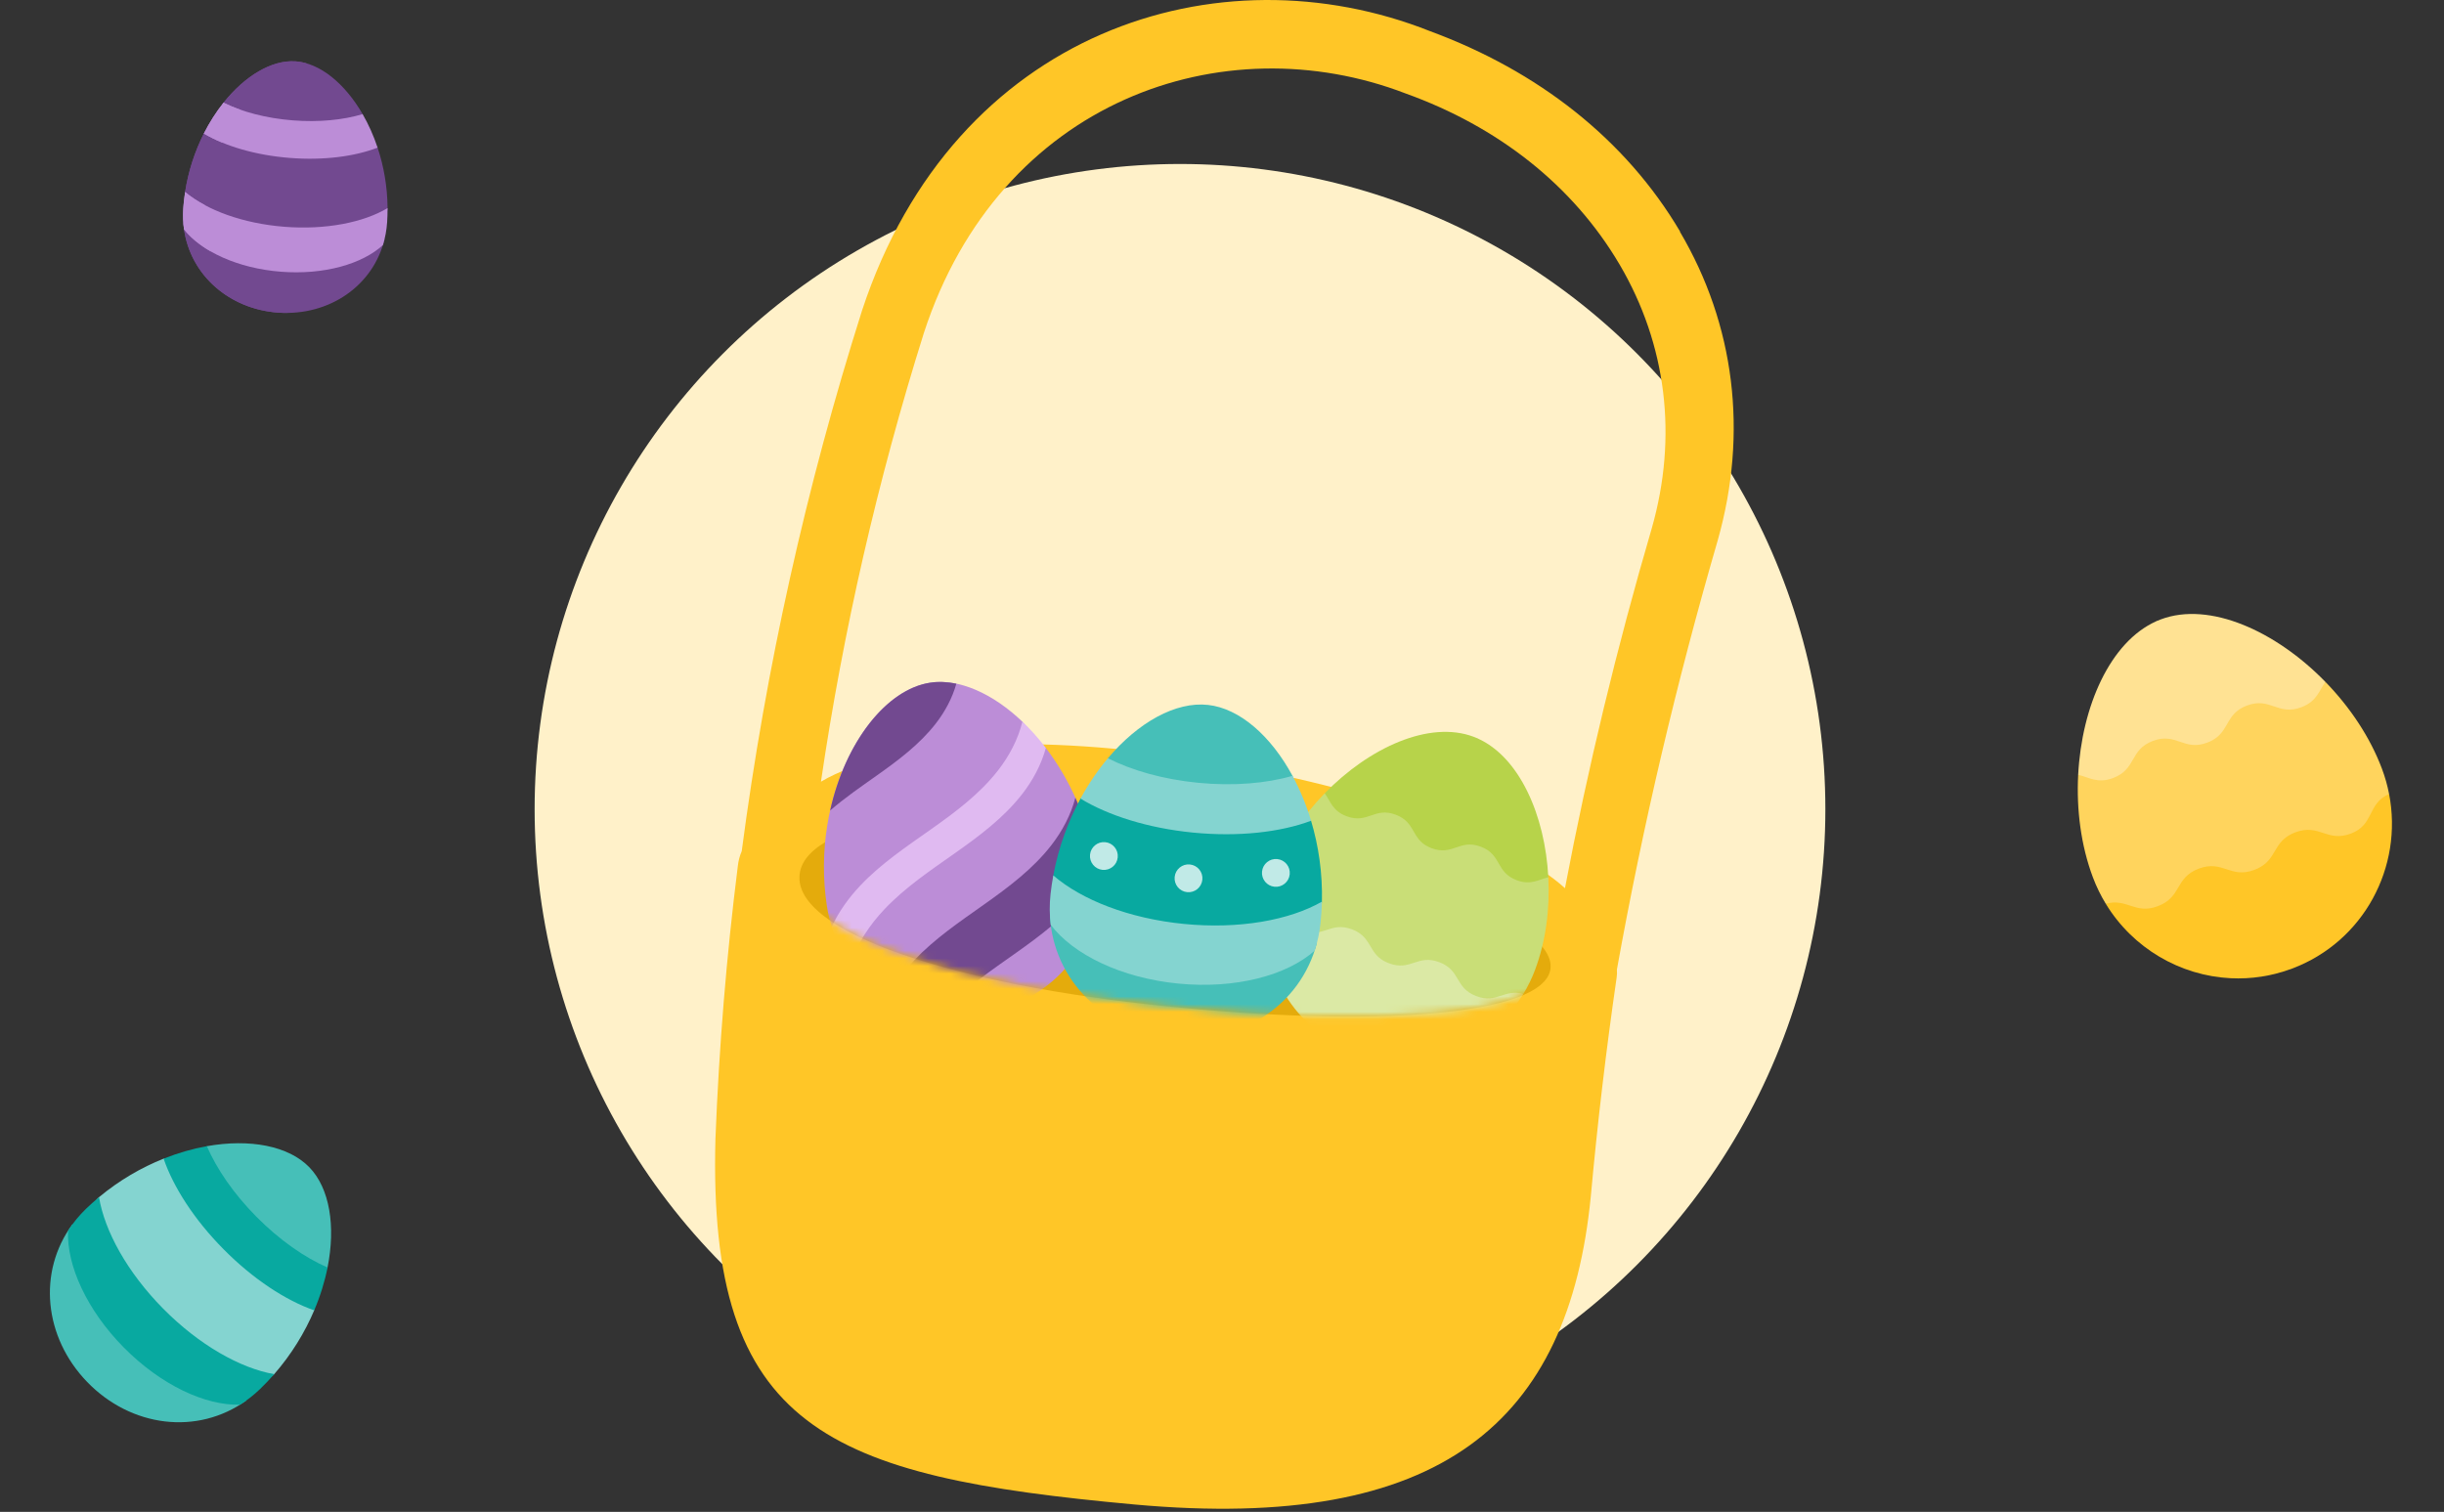
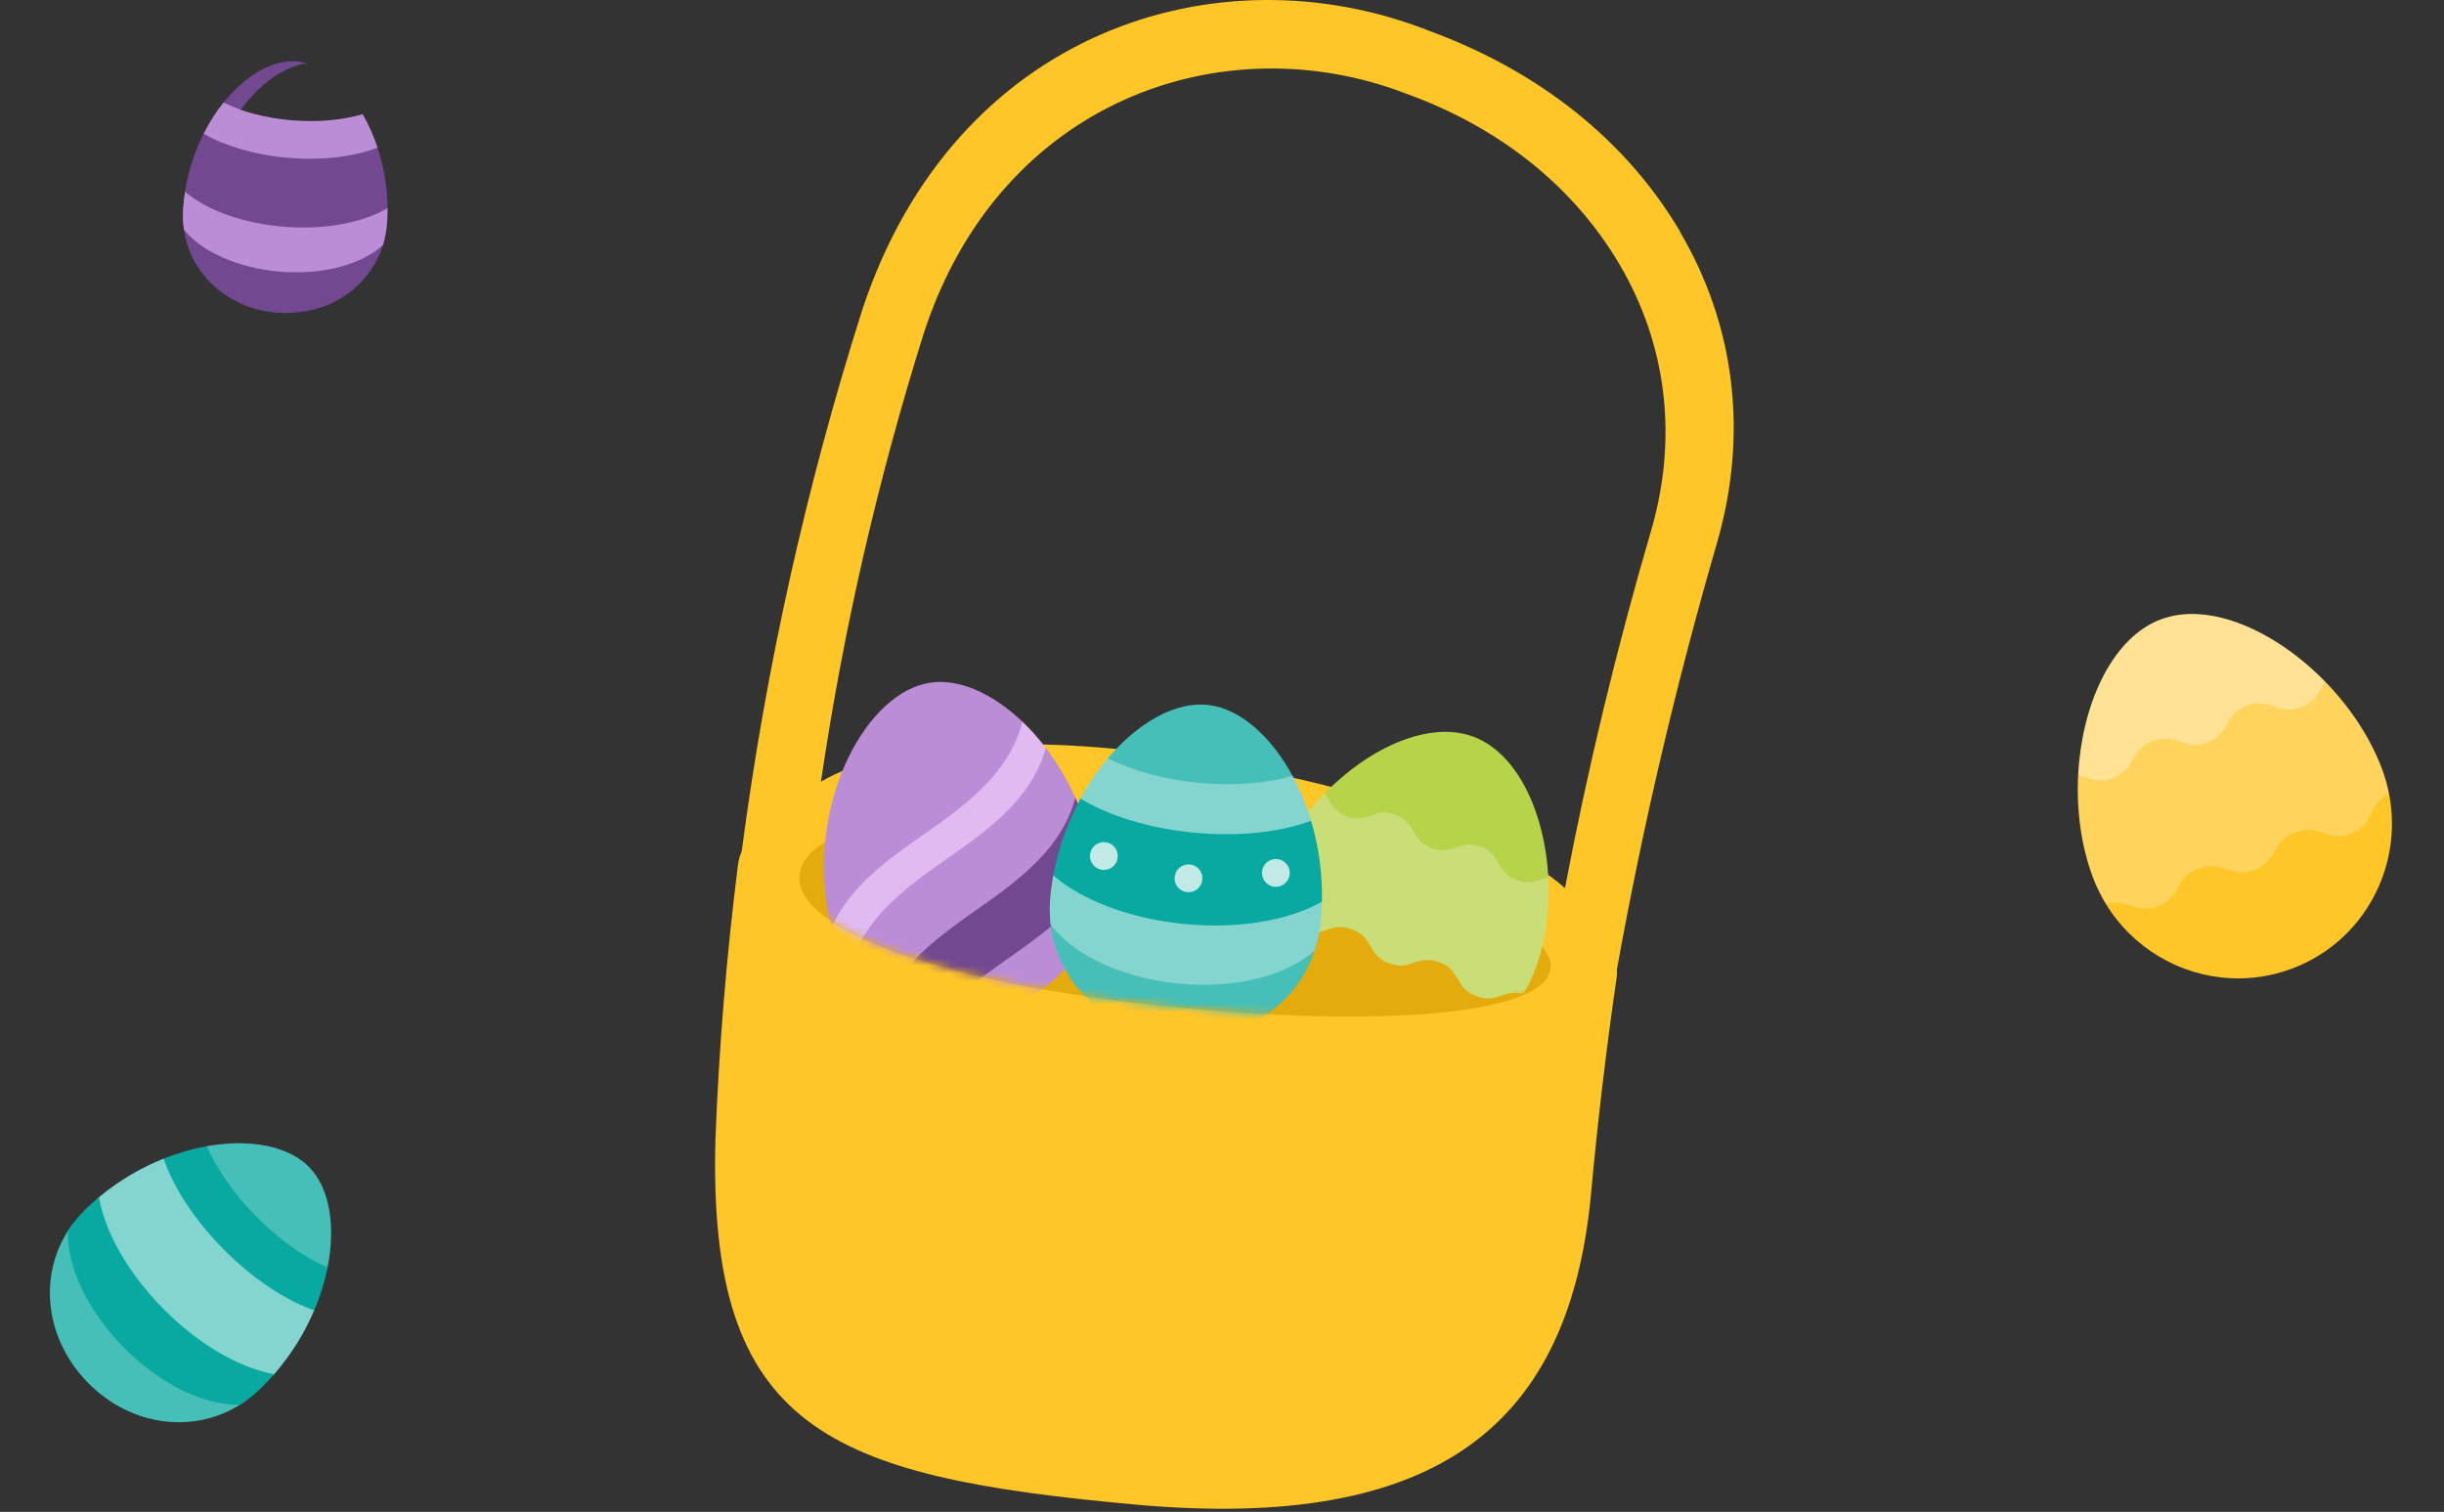
<svg xmlns="http://www.w3.org/2000/svg" width="100%" height="100%" viewBox="0 0 320 198" fill="none">
  <rect x="0" y="0" width="320" height="198" fill="#333333" stroke="none" />
-   <circle cx="154.5" cy="105.976" r="84.5" fill="#FFF1C9" />
  <path d="M146.573 131.098C116.267 127.764 105.675 119.473 104.974 116.392L103.714 132.779C133.547 148.326 165.901 150.847 200.777 142.863L202.878 127.316C200.777 131.938 188.592 135.72 146.573 131.098Z" fill="#FFD45D" />
  <path d="M219.986 30.334C212.809 18.185 201.333 9.284 187.257 4.087C159.554 -6.915 124.966 3.977 112.88 40.631C105.544 63.754 100.27 87.485 97.118 111.465C96.857 112.087 96.682 112.723 96.61 113.387C95.113 125.259 94.14 137.187 93.675 149.142C92.658 187.207 108.289 193.357 148.557 197.034C188.826 200.696 205.415 186.142 208.292 156.647C209.163 147.055 210.296 137.505 211.676 127.996C211.72 127.664 211.734 127.332 211.705 126.987C215.105 108.079 219.506 89.365 224.896 70.803C228.92 56.636 227.118 42.483 219.957 30.348L219.986 30.334ZM157.637 99.579C136.035 96.027 116.715 96.912 107.49 102.371C110.41 82.496 114.928 62.842 120.957 43.63C130.893 13.085 160.179 3.064 184.046 12.242C196.118 16.582 205.938 24.239 212.069 34.66C218.184 45.068 219.71 57.147 216.267 69.2C211.705 84.776 207.914 100.464 204.907 116.317C197.643 109.765 179.514 103.159 157.651 99.593L157.637 99.579Z" fill="#FFC627" />
  <path d="M203.003 126.918C202.103 133.082 179.63 134.588 152.494 131.755C125.372 129.032 103.742 122.149 104.701 114.465C105.674 106.794 128.641 103.96 155.69 108.245C182.768 112.391 203.875 120.795 203.003 126.904V126.918Z" fill="#E4AB0C" />
  <mask id="mask0_65224_12120" style="mask-type:alpha" maskUnits="userSpaceOnUse" x="104" y="74" width="101" height="60">
    <path d="M203.004 126.917C202.104 133.081 179.631 134.588 152.495 131.755C125.373 129.032 103.743 122.149 104.702 114.464C105.675 106.793 110.857 67.65 162.96 75.213C215.063 89.92 203.876 120.794 203.004 126.903V126.917Z" fill="#FFC627" />
  </mask>
  <g mask="url(#mask0_65224_12120)">
    <path d="M121.775 89.406C113.603 90.657 106.066 104.271 108.268 118.657C108.413 119.607 108.63 120.521 108.912 121.394C109.214 122.328 109.974 122.456 110.417 123.294C110.809 124.036 110.87 125.498 111.362 126.158C115.102 131.184 121.566 133.787 128.405 132.741C138.11 131.256 144.895 122.984 143.41 113.28C142.505 107.365 140.069 102.067 136.945 97.966C136.513 97.399 135.791 97.766 135.336 97.247C134.774 96.606 134.473 95.091 133.881 94.527C129.985 90.81 125.55 88.829 121.775 89.406Z" fill="#BC8DD7" />
    <path d="M133.869 94.508C133.298 96.816 132.142 99.012 130.673 100.897C128.262 103.992 125.069 106.372 121.863 108.633C118.657 110.894 115.369 113.1 112.669 115.946C111.149 117.548 109.818 119.388 108.896 121.389C109.471 123.17 110.316 124.786 111.381 126.206C112.246 123.541 113.88 121.104 115.823 119.056C118.523 116.21 121.812 114.004 125.018 111.743C128.224 109.482 131.417 107.102 133.828 104.007C135.225 102.213 136.34 100.138 136.937 97.953C135.971 96.684 134.941 95.531 133.869 94.508Z" fill="#E0BAF1" />
    <path d="M140.799 104.465C140.219 106.709 139.088 108.843 137.662 110.682C135.258 113.783 132.07 116.17 128.869 118.439C125.668 120.707 122.385 122.921 119.692 125.773C118.351 127.193 117.158 128.799 116.266 130.537C118.342 131.755 120.7 132.545 123.205 132.84C123.416 132.597 123.632 132.358 123.852 132.125C126.546 129.273 129.829 127.059 133.03 124.791C136.231 122.522 139.419 120.135 141.822 117.034C142.464 116.207 143.045 115.319 143.544 114.389C143.511 114.022 143.468 113.653 143.411 113.281C142.93 110.139 142.017 107.171 140.799 104.465Z" fill="#724990" />
-     <path d="M108.69 106.152C110.614 104.476 112.74 103.024 114.826 101.545C117.632 99.556 120.427 97.463 122.534 94.746C123.733 93.199 124.693 91.415 125.218 89.536C124.034 89.29 122.877 89.239 121.775 89.407C116.073 90.28 110.68 97.175 108.69 106.152Z" fill="#724990" />
-     <path d="M202.726 114.893C201.661 116.432 200.007 117.119 198.152 116.422C195.369 115.375 196.232 113.078 193.448 112.031C190.663 110.983 189.799 113.28 187.014 112.233C184.84 111.415 184.89 109.837 183.692 108.685C183.465 103.177 188.066 97.057 193.49 96.714C198.954 99.168 202.303 106.791 202.726 114.893Z" fill="#B7D34A" />
+     <path d="M202.726 114.893C201.661 116.432 200.007 117.119 198.152 116.422C190.663 110.983 189.799 113.28 187.014 112.233C184.84 111.415 184.89 109.837 183.692 108.685C183.465 103.177 188.066 97.057 193.49 96.714C198.954 99.168 202.303 106.791 202.726 114.893Z" fill="#B7D34A" />
    <path d="M193.49 96.714C189.372 99.662 185.981 103.836 183.693 108.685C183.356 108.361 182.921 108.072 182.31 107.842C179.525 106.795 178.662 109.091 175.877 108.044C174.029 107.349 173.433 105.815 173.452 103.89C179.3 97.881 187.164 94.316 192.941 96.488C193.126 96.558 193.31 96.633 193.49 96.714Z" fill="#B7D34A" />
-     <path d="M199.457 130.171C196.246 135.443 190.647 138.688 184.674 138.985C179.164 134.806 177.43 128.008 180.474 123.305C180.879 123.862 181.421 124.371 182.398 124.739C185.256 125.814 186.12 123.517 188.979 124.592C191.838 125.667 190.974 127.964 193.832 129.039C196.543 130.059 197.403 128.131 199.456 130.171L199.457 130.171Z" fill="#DBE9A5" />
-     <path d="M184.673 138.985C182.263 139.105 179.79 138.743 177.389 137.84C168.925 134.657 164.227 125.82 165.912 117.168C169.387 116.203 168.179 119.391 170.964 120.438C173.822 121.513 174.686 119.216 177.545 120.292C179.427 120.999 179.696 122.235 180.474 123.305C180.521 128.534 181.821 133.908 184.673 138.985Z" fill="#DBE9A5" />
    <path d="M200.984 127.031C200.566 128.144 200.052 129.192 199.457 130.171C196.928 129.463 196.01 131.474 193.299 130.454C190.441 129.379 191.305 127.083 188.446 126.008C185.587 124.932 184.723 127.229 181.865 126.154C181.305 125.944 180.889 125.686 180.559 125.4C176.733 119.493 179.858 109.906 184.216 107.627C185.321 108.77 185.33 110.287 187.447 111.084C190.231 112.131 191.095 109.834 193.88 110.881C196.665 111.929 195.801 114.226 198.584 115.273C200.439 115.97 201.442 115.186 202.726 114.892C202.942 119.021 202.397 123.275 200.984 127.031Z" fill="#C9DE77" />
    <path d="M180.559 125.401C179.203 124.227 179.311 122.572 177.013 121.708C174.154 120.632 173.29 122.929 170.432 121.854C167.647 120.807 168.509 118.293 165.913 117.17C166.107 116.16 166.391 115.154 166.764 114.161C168.176 110.407 170.569 106.852 173.452 103.89C174.219 104.955 174.462 106.2 176.309 106.895C179.094 107.942 179.958 105.646 182.743 106.693C183.411 106.944 183.869 107.267 184.217 107.628C181.488 112.918 180.097 119.097 180.559 125.401Z" fill="#C9DE77" />
    <path d="M156.822 102.705C152.097 102.241 148.717 101.604 145.393 100.344C145.575 100.115 144.854 99.547 145.04 99.326C149.031 94.588 153.943 91.85 158.171 92.317C162.295 92.772 166.389 96.346 169.243 101.623C169.384 101.884 169.069 102.218 169.204 102.487C165.663 103.106 161.641 103.179 156.822 102.705Z" fill="#46BFB8" />
    <path d="M154.413 127.247C161.721 127.965 168.444 125.641 172.434 123.456C170.28 131.771 162.261 136.874 153.358 135.89C144.602 134.923 137.966 128.4 137.473 120.021C140.963 122.94 147.105 126.529 154.413 127.247Z" fill="#46BFB8" />
    <path d="M154.989 121.399C147.915 120.704 142.159 119.118 138.067 116.878C138.149 116.201 137.784 115.342 137.905 114.681C138.582 110.999 139.845 107.575 141.481 104.567C141.526 104.485 141.925 104.476 141.97 104.395C145.8 105.978 150.598 107.148 156.33 107.711C162.134 108.281 167.233 108.089 171.319 107.256C171.346 107.342 171.632 107.391 171.658 107.477C172.643 110.755 173.176 114.37 173.083 118.117C173.066 118.794 172.314 119.652 172.256 120.336C167.805 121.739 162.067 122.094 154.989 121.399Z" fill="#08A9A0" />
    <path d="M173.082 118.084C168.833 120.512 162.251 121.712 155.028 121.002C147.821 120.294 141.61 117.846 137.912 114.648C137.765 115.446 137.643 116.255 137.553 117.075C137.4 118.463 137.413 119.815 137.575 121.116C140.531 125.011 146.788 128.077 154.261 128.811C161.735 129.546 168.47 127.755 172.126 124.509C172.494 123.393 172.754 122.213 172.89 120.976C172.997 120.006 173.059 119.041 173.082 118.084Z" fill="#84D4D0" />
    <path d="M171.662 107.489C171.026 105.368 170.2 103.388 169.233 101.603C165.831 102.595 161.498 102.97 156.845 102.513C152.285 102.065 148.181 100.891 145.059 99.305C143.744 100.863 142.53 102.639 141.471 104.588C145.094 106.796 150.308 108.459 156.204 109.038C162.17 109.625 167.667 108.986 171.662 107.489Z" fill="#84D4D0" />
    <path d="M155.437 116.839C156.439 116.937 157.331 116.205 157.429 115.204C157.527 114.202 156.795 113.311 155.794 113.212C154.792 113.114 153.901 113.846 153.802 114.848C153.704 115.849 154.436 116.741 155.437 116.839Z" fill="#C1EAE7" />
    <path d="M166.876 116.132C167.877 116.23 168.769 115.498 168.867 114.497C168.966 113.495 168.234 112.604 167.232 112.505C166.231 112.407 165.339 113.139 165.241 114.14C165.142 115.142 165.874 116.034 166.876 116.132Z" fill="#C1EAE7" />
    <path d="M144.355 113.919C145.357 114.018 146.249 113.285 146.347 112.284C146.445 111.282 145.713 110.391 144.712 110.292C143.71 110.194 142.819 110.926 142.72 111.928C142.622 112.929 143.354 113.821 144.355 113.919Z" fill="#C1EAE7" />
  </g>
  <path d="M272.101 101.469C273.278 103.17 275.108 103.931 277.159 103.16C280.237 102.002 279.282 99.462 282.361 98.304C285.441 97.146 286.396 99.686 289.475 98.527C291.88 97.623 291.825 95.877 293.149 94.604C293.4 88.513 288.313 81.745 282.315 81.367C276.273 84.08 272.569 92.51 272.101 101.469Z" fill="#FFE293" />
  <path d="M282.314 81.367C286.868 84.626 290.617 89.242 293.148 94.604C293.521 94.245 294.002 93.926 294.677 93.672C297.757 92.513 298.712 95.053 301.791 93.895C303.835 93.127 304.494 91.43 304.473 89.301C298.006 82.657 289.309 78.714 282.921 81.116C282.717 81.193 282.513 81.276 282.314 81.367Z" fill="#FFE293" />
  <path d="M275.716 118.364C279.267 124.193 285.458 127.782 292.064 128.111C298.156 123.489 300.073 115.972 296.708 110.771C296.26 111.387 295.66 111.95 294.58 112.356C291.419 113.545 290.464 111.005 287.302 112.194C284.142 113.383 285.097 115.923 281.936 117.112C278.938 118.239 277.987 116.107 275.717 118.364L275.716 118.364Z" fill="#FFC627" />
  <path d="M292.063 128.11C294.73 128.243 297.464 127.843 300.119 126.844C309.478 123.324 314.674 113.552 312.811 103.985C308.968 102.917 310.303 106.443 307.224 107.601C304.063 108.79 303.108 106.25 299.946 107.439C297.866 108.221 297.568 109.588 296.708 110.771C296.655 116.553 295.218 122.496 292.063 128.11Z" fill="#FFC627" />
  <path d="M274.027 114.892C274.49 116.123 275.058 117.281 275.716 118.364C278.512 117.58 279.528 119.805 282.526 118.677C285.686 117.488 284.731 114.949 287.892 113.76C291.054 112.571 292.009 115.11 295.17 113.922C295.789 113.689 296.249 113.405 296.614 113.088C300.844 106.556 297.389 95.955 292.57 93.434C291.348 94.698 291.338 96.376 288.997 97.257C285.918 98.415 284.963 95.875 281.883 97.033C278.804 98.191 279.759 100.731 276.681 101.889C274.63 102.66 273.521 101.793 272.101 101.468C271.862 106.034 272.465 110.738 274.027 114.892Z" fill="#FFD45D" />
  <path d="M296.614 113.089C298.113 111.791 297.994 109.961 300.535 109.005C303.697 107.815 304.653 110.355 307.813 109.167C310.893 108.008 309.94 105.229 312.81 103.987C312.595 102.87 312.282 101.758 311.869 100.659C310.307 96.508 307.661 92.577 304.473 89.301C303.625 90.48 303.357 91.856 301.314 92.625C298.234 93.783 297.279 91.243 294.199 92.401C293.461 92.679 292.954 93.036 292.569 93.435C295.587 99.284 297.126 106.118 296.614 113.089Z" fill="#FFD45D" />
-   <path d="M38.316 15.907C41.877 16.188 44.465 16.164 47.094 15.67C46.99 15.476 47.599 15.151 47.49 14.962C45.16 10.925 41.884 8.247 38.691 8.034C35.576 7.825 32.07 9.932 29.258 13.463C29.119 13.638 29.308 13.927 29.173 14.108C31.714 15.035 34.683 15.621 38.316 15.907Z" fill="#724990" />
  <path d="M36.853 34.405C31.345 33.971 26.672 31.36 24.005 29.214C24.502 35.658 29.766 40.498 36.491 40.947C43.105 41.389 48.884 37.434 50.357 31.293C47.386 32.994 42.362 34.84 36.853 34.405Z" fill="#724990" />
  <path d="M37.201 29.997C42.533 30.418 47.006 30.005 50.334 28.886C50.363 28.374 50.747 27.786 50.745 27.281C50.73 24.464 50.248 21.761 49.433 19.316C49.411 19.249 49.117 19.189 49.094 19.123C46.047 19.79 42.338 20.022 38.018 19.681C33.643 19.336 29.891 18.519 26.975 17.362C26.944 17.422 26.726 17.42 26.695 17.481C25.532 19.779 24.659 22.386 24.232 25.173C24.155 25.677 24.599 26.412 24.551 26.927C27.663 28.555 31.866 29.576 37.201 29.997Z" fill="#724990" />
  <path d="M38.69 8.034C39.178 8.066 39.669 8.157 40.157 8.301C34.222 9.078 27.465 17.375 26.786 27.537C26.329 34.375 31.13 39.832 37.711 40.979C37.308 40.985 36.901 40.975 36.491 40.948C30.055 40.518 24.957 36.066 24.095 30.038C23.97 29.162 24.464 28.679 24.526 27.744C24.575 27.015 24.125 25.867 24.234 25.159C24.661 22.38 25.531 19.781 26.69 17.489C27.057 16.763 28.12 16.493 28.54 15.832C28.978 15.143 28.776 14.066 29.261 13.458C32.072 9.93 35.576 7.826 38.69 8.034Z" fill="#724990" />
  <path d="M24.237 25.149C27.063 27.509 31.78 29.269 37.225 29.698C42.657 30.127 47.581 29.135 50.743 27.255C50.747 27.866 50.73 28.481 50.689 29.1C50.619 30.149 50.43 31.148 50.138 32.091C47.433 34.585 42.393 36.029 36.76 35.584C31.127 35.14 26.374 32.923 24.095 30.034C23.97 29.159 23.934 28.251 23.997 27.317C24.046 26.584 24.127 25.861 24.237 25.149Z" fill="#BC8DD7" />
  <path d="M26.691 17.489C27.442 16.002 28.316 14.644 29.268 13.45C31.657 14.634 34.817 15.486 38.324 15.762C41.762 16.033 44.957 15.707 47.479 14.945C48.247 16.273 48.912 17.749 49.438 19.333C46.463 20.489 42.38 21.032 37.936 20.681C33.439 20.326 29.452 19.126 26.691 17.489Z" fill="#BC8DD7" />
  <path d="M31.513 14.383C30.581 15.656 29.739 17.09 29.03 18.648C28.179 18.295 27.395 17.906 26.691 17.488C27.399 16.086 28.269 14.703 29.268 13.45C29.956 13.79 30.708 14.104 31.513 14.383Z" fill="#BC8DD7" />
  <path d="M24.237 25.149C24.98 25.77 25.856 26.349 26.84 26.873C26.82 27.094 26.801 27.315 26.786 27.537C26.658 29.46 26.945 31.275 27.572 32.915C26.127 32.084 24.941 31.105 24.095 30.034C23.861 28.392 23.98 26.816 24.237 25.149Z" fill="#BC8DD7" />
  <path d="M33.429 159.458C30.349 156.342 28.326 153.897 26.709 151.042C26.974 150.987 26.797 150.159 27.059 150.111C32.687 149.102 37.788 150.056 40.513 152.88C43.172 155.635 43.97 160.587 42.884 166.015C42.831 166.284 42.41 166.335 42.347 166.605C39.468 164.957 36.571 162.636 33.429 159.458Z" fill="#46BFB8" />
  <path d="M17.246 175.459C22.01 180.278 28.153 182.593 32.273 183.396C25.841 188.027 17.14 186.92 11.4 180.972C5.755 175.122 4.892 166.577 9.483 160.339C10.239 164.469 12.482 170.639 17.246 175.459Z" fill="#46BFB8" />
  <path d="M21.104 171.646C16.492 166.981 13.342 162.461 11.758 158.457C12.216 158.026 12.463 157.201 12.939 156.803C15.591 154.589 18.506 152.903 21.442 151.733C21.522 151.701 21.811 151.93 21.89 151.899C23.675 155.282 26.391 158.942 30.127 162.721C33.911 166.549 37.644 169.42 41.035 171.238C41.004 171.315 41.178 171.519 41.145 171.595C39.911 174.503 38.158 177.382 35.883 179.987C35.471 180.458 34.432 180.624 33.986 181.075C30 179.446 25.717 176.314 21.104 171.646Z" fill="#84D4D0" />
  <path d="M35.901 179.964C31.454 179.182 26.074 176.151 21.365 171.388C16.668 166.635 13.703 161.235 12.964 156.784C12.389 157.263 11.825 157.766 11.277 158.294C10.35 159.189 9.562 160.157 8.91 161.176C8.711 165.684 11.344 171.55 16.215 176.478C21.088 181.408 26.924 184.109 31.434 183.96C32.353 183.385 33.233 182.701 34.059 181.904C34.708 181.278 35.321 180.629 35.901 179.964Z" fill="#08A9A0" />
  <path d="M41.141 171.605C41.94 169.725 42.522 167.832 42.888 165.995C39.889 164.692 36.591 162.403 33.558 159.335C30.585 156.327 28.365 153.074 27.084 150.108C25.232 150.438 23.323 150.982 21.422 151.742C22.691 155.445 25.411 159.7 29.255 163.589C33.144 167.523 37.422 170.312 41.141 171.605Z" fill="#08A9A0" />
</svg>